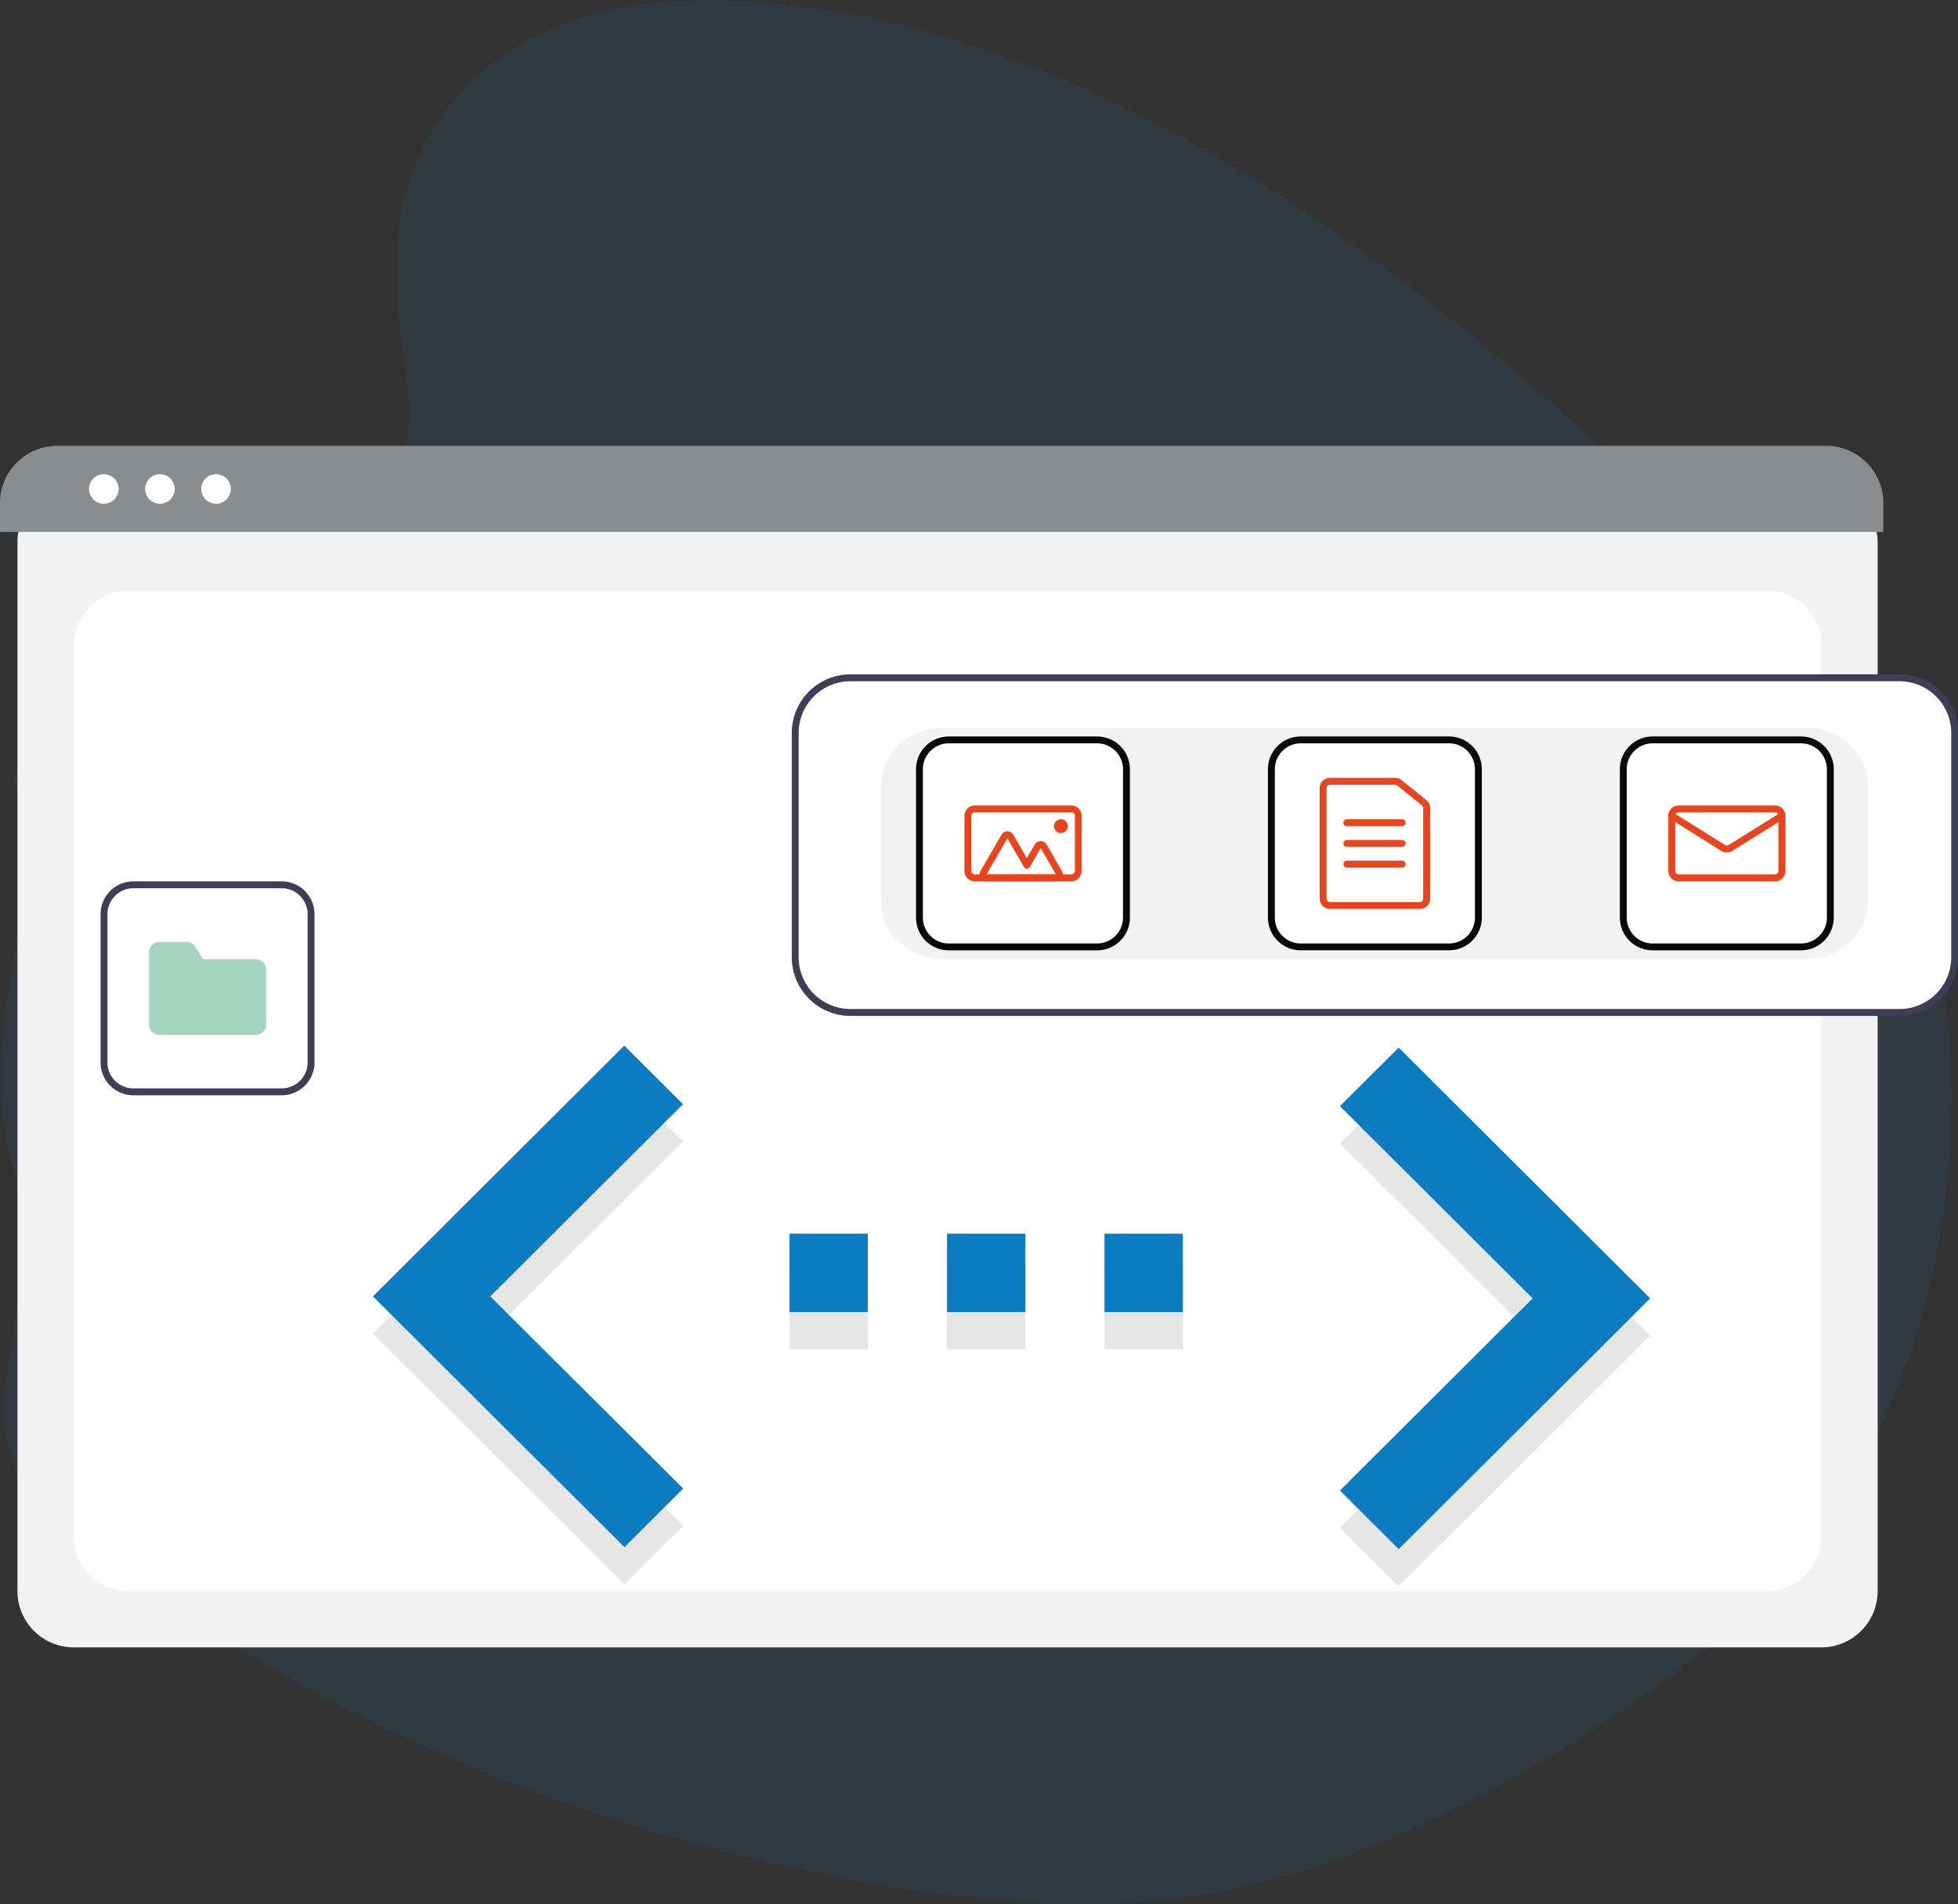
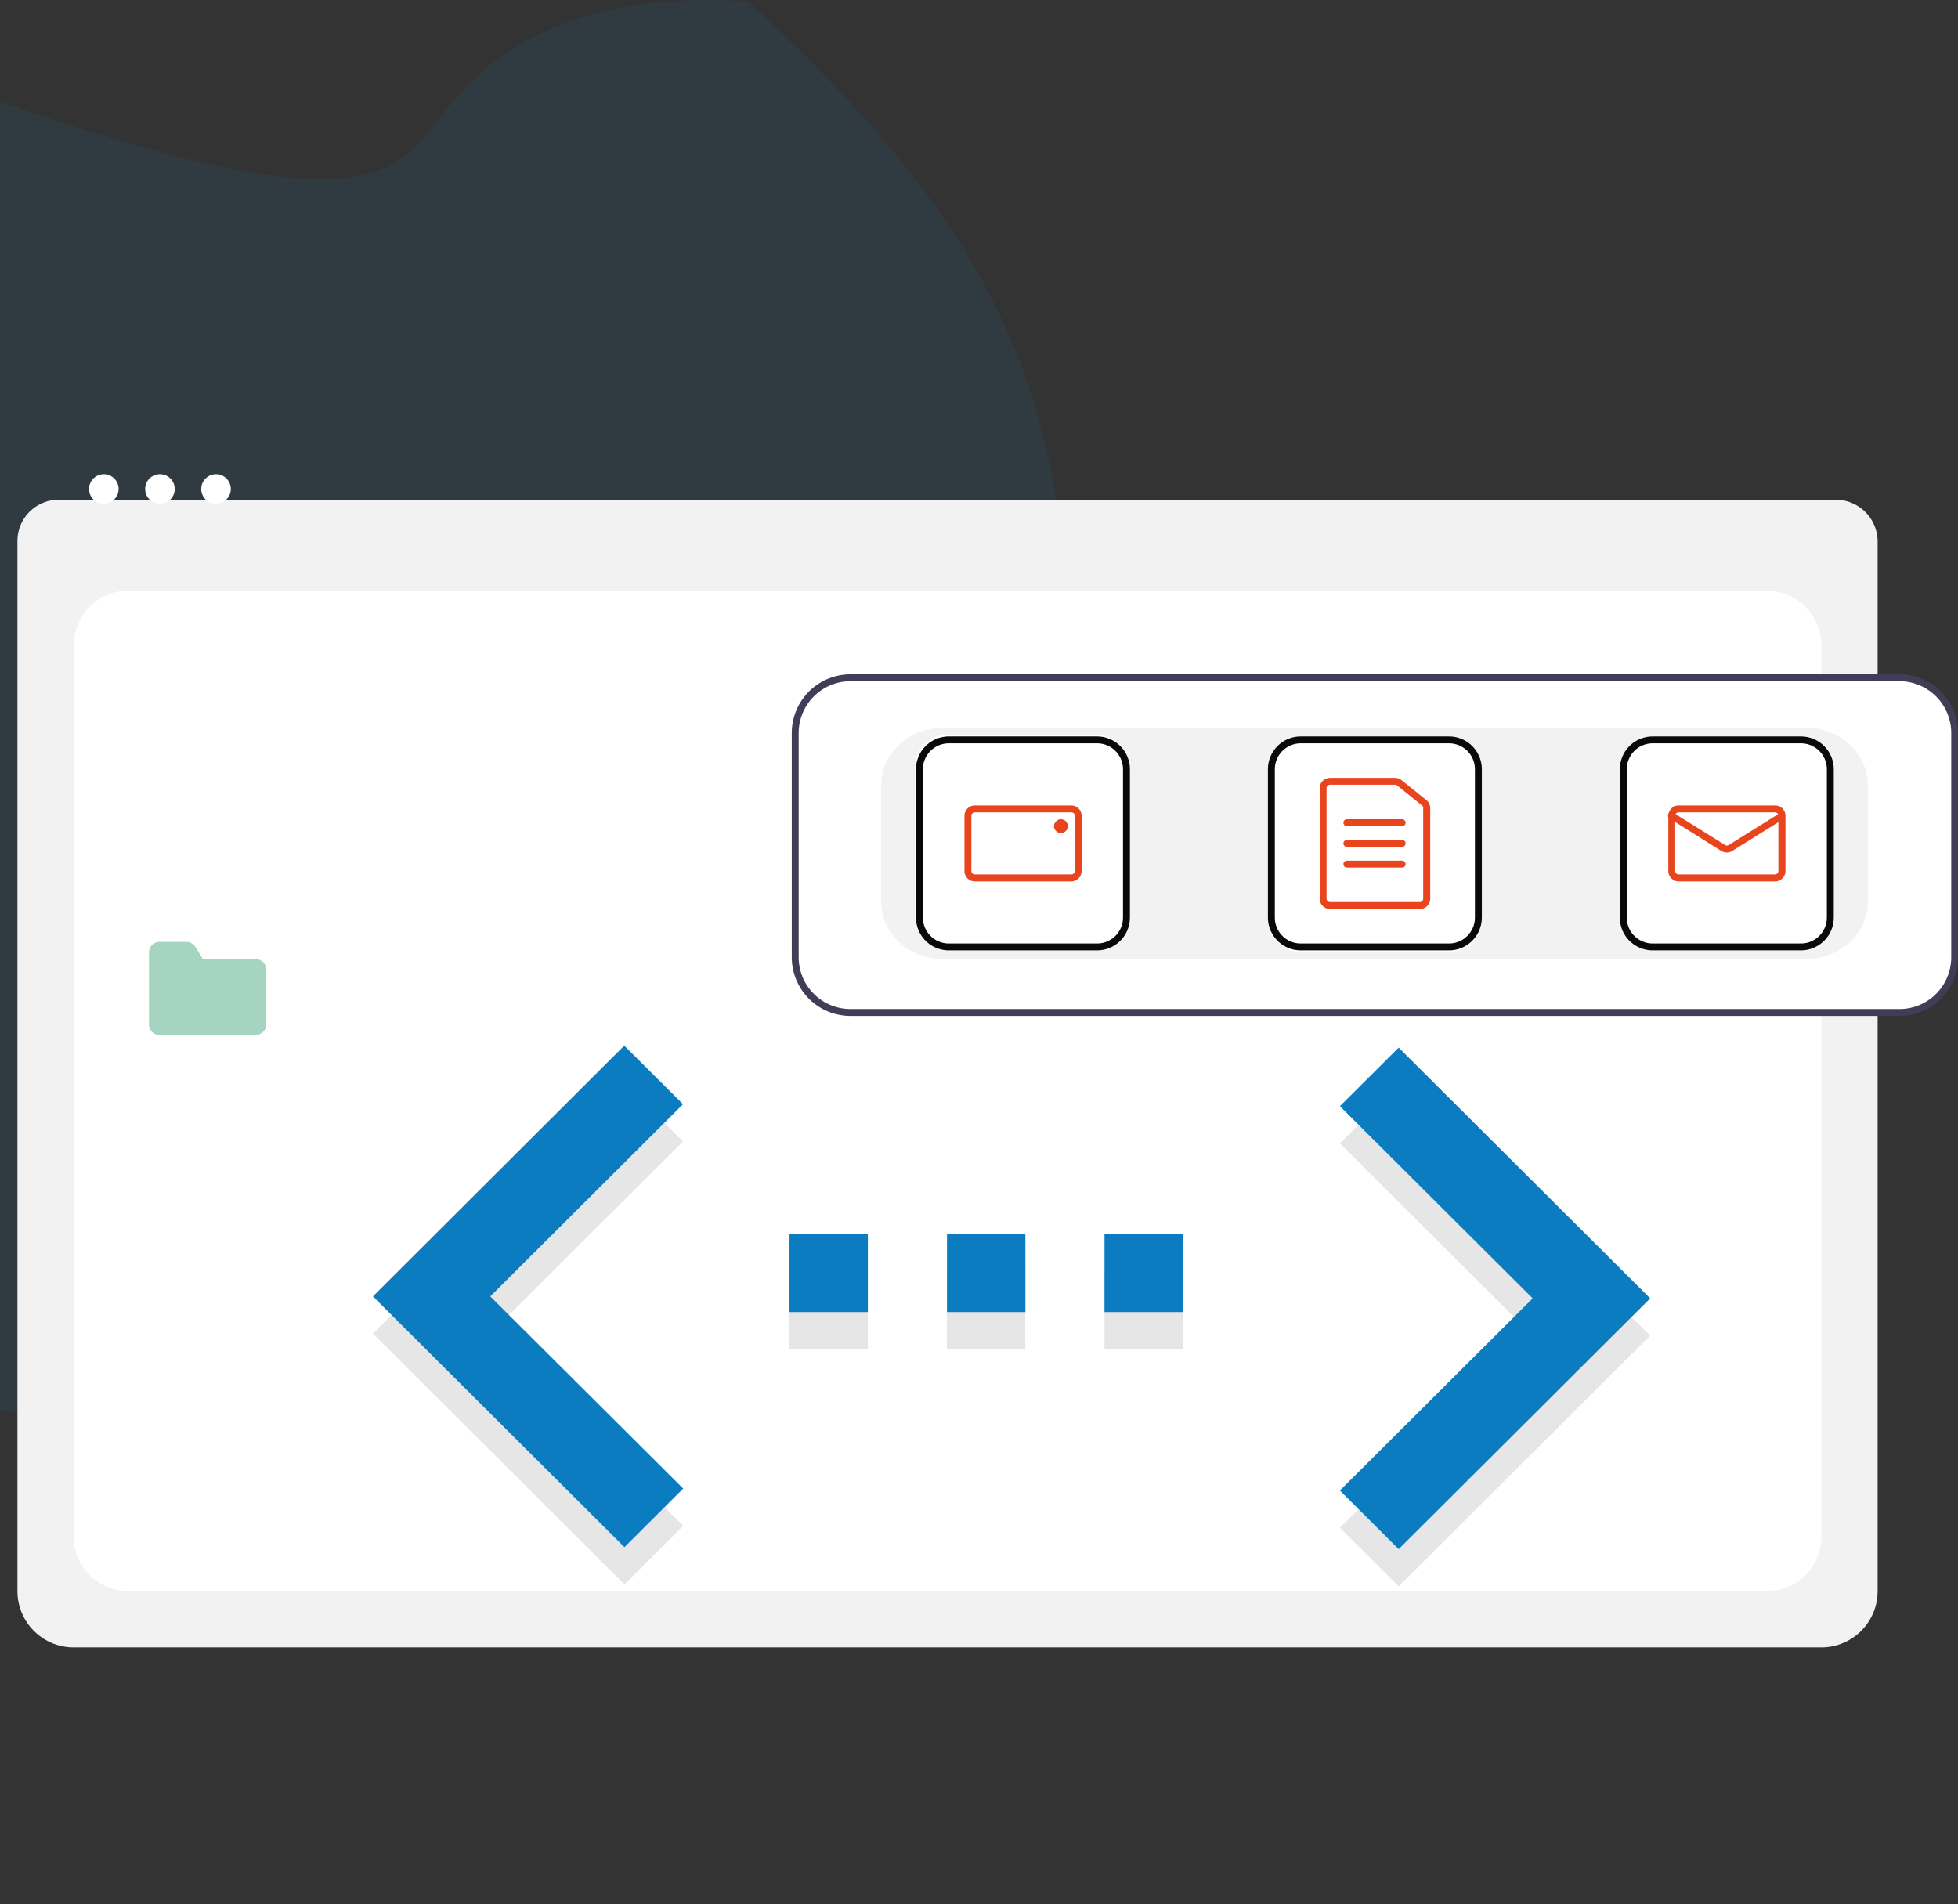
<svg xmlns="http://www.w3.org/2000/svg" id="Capa_3" data-name="Capa 3" viewBox="0 0 487.08 473.68">
  <rect x="0" y="0" width="487.08" height="473.68" fill="#333333" stroke="none" />
  <defs>
    <style>.cls-1,.cls-11{fill:#0c7cc1;}.cls-1,.cls-9{opacity:0.1;isolation:isolate;}.cls-2{fill:#f2f2f2;}.cls-3{fill:#fff;}.cls-4{fill:#8a8d8f;}.cls-5{fill:#403e56;}.cls-6{fill:#a5d4c1;}.cls-7{fill:#080909;}.cls-8{fill:#e8451e;}.cls-9{fill:#010101;}.cls-10{fill:#f6b7ba;}</style>
  </defs>
-   <path class="cls-1" d="M119.6,34.17c18.28-21.78,47-26.2,73.11-24.49C274.77,15.14,348.84,68.1,412.9,128c23.2,21.69,46,45.06,61.09,74.92,30.65,60.81,21.56,145-21.06,195.11-14.5,17-32.07,30.1-50.12,41.69-32.08,20.59-66.71,37.12-103.12,41.82-26,3.36-52.27.63-78.08-4.05-72.14-13.07-142.93-42-202.27-91.47-26-21.71,1.12-51.75-9.6-86.87s12.24-73.85,0-96.3c11-8.6-4.81-13.47,8.06-17.12,18.94-5.37,38.18-10.65,55.27-21.56,17.65-11.27,38.56-33.06,35-58C104.33,79.43,101.36,55.9,119.6,34.17Z" transform="translate(-6.6 -9.35)" />
+   <path class="cls-1" d="M119.6,34.17c18.28-21.78,47-26.2,73.11-24.49c23.2,21.69,46,45.06,61.09,74.92,30.65,60.81,21.56,145-21.06,195.11-14.5,17-32.07,30.1-50.12,41.69-32.08,20.59-66.71,37.12-103.12,41.82-26,3.36-52.27.63-78.08-4.05-72.14-13.07-142.93-42-202.27-91.47-26-21.71,1.12-51.75-9.6-86.87s12.24-73.85,0-96.3c11-8.6-4.81-13.47,8.06-17.12,18.94-5.37,38.18-10.65,55.27-21.56,17.65-11.27,38.56-33.06,35-58C104.33,79.43,101.36,55.9,119.6,34.17Z" transform="translate(-6.6 -9.35)" />
  <path class="cls-2" d="M459.7,419.15H24.94a14,14,0,0,1-14-14V143.92A10.25,10.25,0,0,1,21.2,133.67H463.27a10.43,10.43,0,0,1,10.42,10.42V405.16A14,14,0,0,1,459.7,419.15Z" transform="translate(-6.6 -9.35)" />
  <path class="cls-3" d="M38.5,405.16H446.14a13.56,13.56,0,0,0,13.56-13.57V169.86a13.56,13.56,0,0,0-13.56-13.56H38.5a13.56,13.56,0,0,0-13.56,13.56V391.59A13.56,13.56,0,0,0,38.5,405.16Z" transform="translate(-6.6 -9.35)" />
-   <path class="cls-4" d="M475.11,141.67H6.6v-7.21a14.22,14.22,0,0,1,14.21-14.2H460.89a14.23,14.23,0,0,1,14.22,14.2Z" transform="translate(-6.6 -9.35)" />
  <circle class="cls-3" cx="25.83" cy="121.64" r="3.68" />
  <circle class="cls-3" cx="39.79" cy="121.64" r="3.68" />
  <circle class="cls-3" cx="53.74" cy="121.64" r="3.68" />
  <path class="cls-3" d="M479.09,261.64H218.15A14.18,14.18,0,0,1,204,247.48V191.69a14.19,14.19,0,0,1,14.16-14.17H479.09a14.19,14.19,0,0,1,14.16,14.17v55.79A14.18,14.18,0,0,1,479.09,261.64Z" transform="translate(-6.6 -9.35)" />
  <path class="cls-5" d="M479.09,262.07H218.15a14.61,14.61,0,0,1-14.59-14.59V191.69a14.6,14.6,0,0,1,14.59-14.59H479.09a14.6,14.6,0,0,1,14.59,14.59v55.79A14.61,14.61,0,0,1,479.09,262.07ZM218.15,178.81a12.9,12.9,0,0,0-12.87,12.88v55.79a12.88,12.88,0,0,0,12.87,12.87H479.09A12.88,12.88,0,0,0,492,247.48V191.69a12.9,12.9,0,0,0-12.87-12.88Z" transform="translate(-6.6 -9.35)" />
  <path class="cls-2" d="M455.84,247.91H241.2c-8.5,0-15.39-6.35-15.4-14.16V204.56c0-7.82,6.9-14.15,15.4-14.16H455.84c8.51,0,15.39,6.34,15.4,14.16v29.19C471.23,241.56,464.35,247.9,455.84,247.91Z" transform="translate(-6.6 -9.35)" />
  <path class="cls-3" d="M375.23,238a8.16,8.16,0,0,1-8.16,8.15h-36.9A8.16,8.16,0,0,1,322,238V201.13a8.17,8.17,0,0,1,8.16-8.16h36.9a8.17,8.17,0,0,1,8.16,8.16Z" transform="translate(-6.6 -9.35)" />
  <path class="cls-3" d="M76.68,281.81H39.77a8.15,8.15,0,0,1-8.15-8.15V236.75a8.15,8.15,0,0,1,8.15-8.15H76.68a8.17,8.17,0,0,1,8.16,8.15v36.91A8.17,8.17,0,0,1,76.68,281.81Z" transform="translate(-6.6 -9.35)" />
-   <path class="cls-5" d="M76.68,281.81H39.77a8.15,8.15,0,0,1-8.15-8.15V236.75a8.15,8.15,0,0,1,8.15-8.15H76.68a8.17,8.17,0,0,1,8.16,8.15v36.91A8.17,8.17,0,0,1,76.68,281.81Zm-36.91-51.5a6.45,6.45,0,0,0-6.43,6.44v36.91a6.43,6.43,0,0,0,6.43,6.43H76.68a6.43,6.43,0,0,0,6.44-6.43V236.75a6.45,6.45,0,0,0-6.44-6.44Z" transform="translate(-6.6 -9.35)" />
  <path class="cls-6" d="M70.24,266.79h-24a2.57,2.57,0,0,1-2.57-2.57v-18a2.57,2.57,0,0,1,2.57-2.57H53a2.55,2.55,0,0,1,2.19,1.22l1.89,3.07H70.24a2.57,2.57,0,0,1,2.58,2.57v13.74A2.57,2.57,0,0,1,70.24,266.79Z" transform="translate(-6.6 -9.35)" />
  <path class="cls-7" d="M367.07,245.76h-36.9a8.16,8.16,0,0,1-8.16-8.15V200.7a8.16,8.16,0,0,1,8.16-8.15h36.9a8.16,8.16,0,0,1,8.16,8.15v36.91A8.16,8.16,0,0,1,367.07,245.76Zm-36.9-51.5a6.45,6.45,0,0,0-6.44,6.44v36.91a6.45,6.45,0,0,0,6.44,6.44h36.9a6.45,6.45,0,0,0,6.44-6.44V200.7a6.45,6.45,0,0,0-6.44-6.44Z" transform="translate(-6.6 -9.35)" />
  <path class="cls-8" d="M359.78,235.46H337.46a2.57,2.57,0,0,1-2.57-2.57V205.42a2.57,2.57,0,0,1,2.57-2.57h16.17a2.63,2.63,0,0,1,1.62.56l6.14,4.94a2.58,2.58,0,0,1,1,2v22.53A2.57,2.57,0,0,1,359.78,235.46Zm-22.32-30.9a.87.87,0,0,0-.86.86v27.47a.87.87,0,0,0,.86.86h22.32a.87.87,0,0,0,.86-.86V210.36a.86.86,0,0,0-.32-.67l-6.15-4.94a.87.87,0,0,0-.54-.19Z" transform="translate(-6.6 -9.35)" />
  <path class="cls-8" d="M355.49,214.86H341.75a.86.86,0,1,1,0-1.71h13.74a.86.86,0,0,1,0,1.71Z" transform="translate(-6.6 -9.35)" />
  <path class="cls-8" d="M355.49,220H341.75a.86.86,0,1,1,0-1.71h13.74a.86.86,0,0,1,0,1.71Z" transform="translate(-6.6 -9.35)" />
  <path class="cls-8" d="M355.49,225.16H341.75a.86.86,0,1,1,0-1.71h13.74a.86.86,0,0,1,0,1.71Z" transform="translate(-6.6 -9.35)" />
  <path class="cls-7" d="M454.62,194.26h-36.9a6.45,6.45,0,0,0-6.44,6.44v36.91a6.45,6.45,0,0,0,6.44,6.44h36.9a6.45,6.45,0,0,0,6.44-6.44V200.7A6.45,6.45,0,0,0,454.62,194.26Z" transform="translate(-6.6 -9.35)" />
  <path class="cls-3" d="M462.78,237.61a8.17,8.17,0,0,1-8.16,8.15h-36.9a8.16,8.16,0,0,1-8.16-8.15V200.7a8.16,8.16,0,0,1,8.16-8.15h36.9a8.17,8.17,0,0,1,8.16,8.15Z" transform="translate(-6.6 -9.35)" />
  <path class="cls-7" d="M454.62,192.55h-36.9a8.16,8.16,0,0,0-8.16,8.15v36.91a8.16,8.16,0,0,0,8.16,8.15h36.9a8.17,8.17,0,0,0,8.16-8.15V200.7A8.17,8.17,0,0,0,454.62,192.55Zm6.44,45.06a6.45,6.45,0,0,1-6.44,6.44h-36.9a6.45,6.45,0,0,1-6.44-6.44V200.7a6.45,6.45,0,0,1,6.44-6.44h36.9a6.45,6.45,0,0,1,6.44,6.44Z" transform="translate(-6.6 -9.35)" />
  <path class="cls-8" d="M448.19,228.6h-24a2.58,2.58,0,0,1-2.57-2.58V212.29a2.58,2.58,0,0,1,2.57-2.58h24a2.58,2.58,0,0,1,2.57,2.58V226A2.58,2.58,0,0,1,448.19,228.6Zm-24-17.17a.86.86,0,0,0-.86.86V226a.87.87,0,0,0,.86.86h24A.86.86,0,0,0,449,226V212.29a.85.85,0,0,0-.85-.86Z" transform="translate(-6.6 -9.35)" />
  <path class="cls-3" d="M287.4,237.18a8.17,8.17,0,0,1-8.16,8.15H242.33a8.15,8.15,0,0,1-8.15-8.15V200.27a8.15,8.15,0,0,1,8.15-8.15h36.91a8.17,8.17,0,0,1,8.16,8.15Z" transform="translate(-6.6 -9.35)" />
  <path class="cls-8" d="M436.17,221.42a2.65,2.65,0,0,1-1.37-.39L422,213a.86.86,0,1,1,.91-1.45l12.83,8a.82.82,0,0,0,.9,0l12.83-8a.86.86,0,0,1,.91,1.45l-12.83,8A2.62,2.62,0,0,1,436.17,221.42Z" transform="translate(-6.6 -9.35)" />
  <path class="cls-7" d="M279.52,245.76h-36.9a8.17,8.17,0,0,1-8.16-8.15V200.7a8.17,8.17,0,0,1,8.16-8.15h36.9a8.16,8.16,0,0,1,8.16,8.15v36.91A8.16,8.16,0,0,1,279.52,245.76Zm-36.9-51.5a6.45,6.45,0,0,0-6.44,6.44v36.91a6.45,6.45,0,0,0,6.44,6.44h36.9a6.45,6.45,0,0,0,6.44-6.44V200.7a6.45,6.45,0,0,0-6.44-6.44Z" transform="translate(-6.6 -9.35)" />
  <path class="cls-8" d="M273.09,228.6h-24a2.58,2.58,0,0,1-2.57-2.58V212.29a2.58,2.58,0,0,1,2.57-2.58h24a2.58,2.58,0,0,1,2.57,2.58V226A2.58,2.58,0,0,1,273.09,228.6Zm-24-17.17a.85.85,0,0,0-.85.86V226a.86.86,0,0,0,.85.86h24A.87.87,0,0,0,274,226V212.29a.87.87,0,0,0-.86-.86Z" transform="translate(-6.6 -9.35)" />
-   <path class="cls-8" d="M269.28,228.6H252a1.72,1.72,0,0,1-1.48-2.58l5.2-9a1.73,1.73,0,0,1,2.35-.63,1.7,1.7,0,0,1,.62.63l3.36,5.82,1.95-3.37a1.71,1.71,0,0,1,2.35-.63,1.81,1.81,0,0,1,.63.63l3.78,6.56a1.71,1.71,0,0,1-1.48,2.58Zm0-1.72h0l-3.79-6.57L262.8,225a.85.85,0,0,1-.75.43h0a.85.85,0,0,1-.74-.43l-4.1-7.1-5.21,9Z" transform="translate(-6.6 -9.35)" />
  <circle class="cls-8" cx="263.92" cy="205.51" r="1.72" />
  <g id="PROGRAMADORES">
    <polygon class="cls-9" points="333.32 380.04 381.27 332.24 333.32 284.43 347.94 269.86 410.51 332.24 347.94 394.62 333.32 380.04" />
    <path class="cls-9" d="M203,345h19.49V325.5H203Zm97.86-19.5h-19.5V345h19.5ZM242.15,345h19.5V325.5h-19.5Z" transform="translate(-6.6 -9.35)" />
    <polygon class="cls-9" points="169.96 379.56 121.96 331.75 169.91 283.94 155.29 269.37 92.77 331.75 155.34 394.13 169.96 379.56" />
-     <path class="cls-9" d="M519.45,508.74Z" transform="translate(-6.6 -9.35)" />
    <path class="cls-10" d="M411,328.72s-15-11.41-16.13-7.21,11,13.64,11,13.64Z" transform="translate(-6.6 -9.35)" />
    <path class="cls-9" d="M411,328.72s-15-11.41-16.13-7.21,11,13.64,11,13.64Z" transform="translate(-6.6 -9.35)" />
    <polygon class="cls-11" points="333.32 370.78 381.27 322.98 333.32 275.17 347.94 260.6 410.51 322.98 347.94 385.36 333.32 370.78" />
    <path class="cls-11" d="M203,335.74h19.49v-19.5H203Zm97.86-19.5h-19.5v19.5h19.5Zm-58.68,19.5h19.5v-19.5h-19.5Z" transform="translate(-6.6 -9.35)" />
    <polygon class="cls-11" points="169.96 370.3 121.96 322.49 169.91 274.68 155.29 260.11 92.77 322.49 155.34 384.87 169.96 370.3" />
  </g>
</svg>